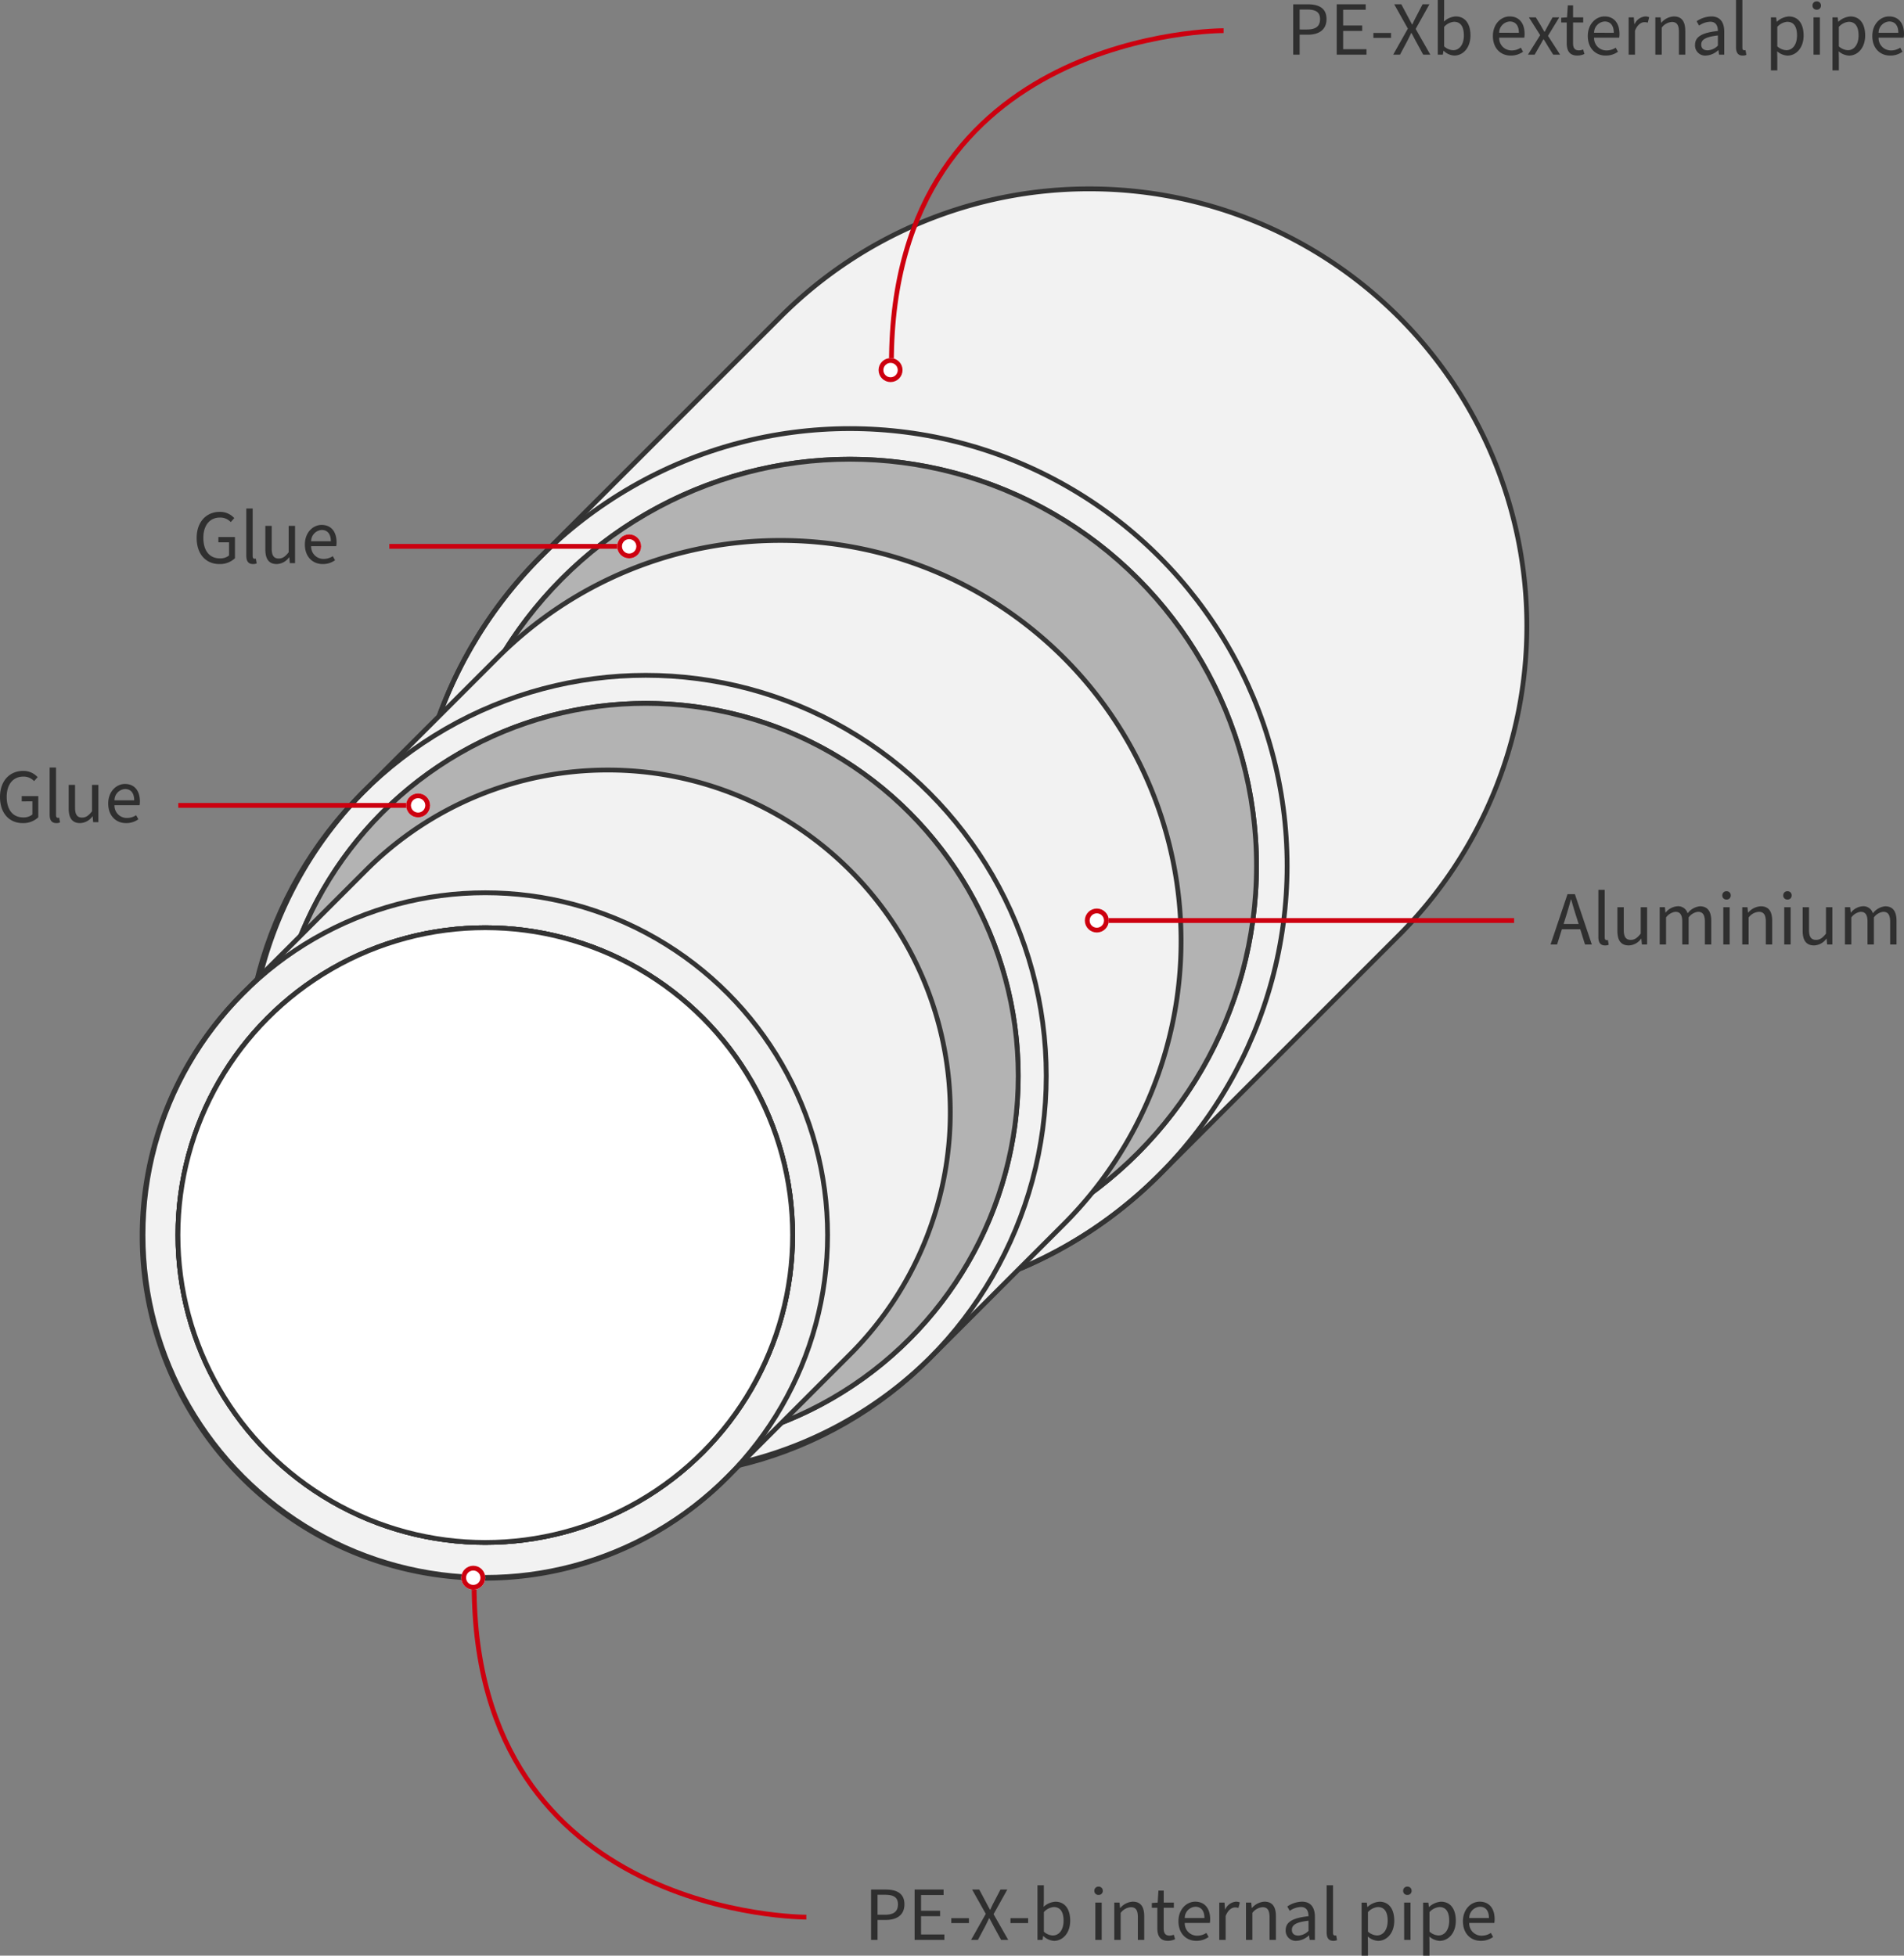
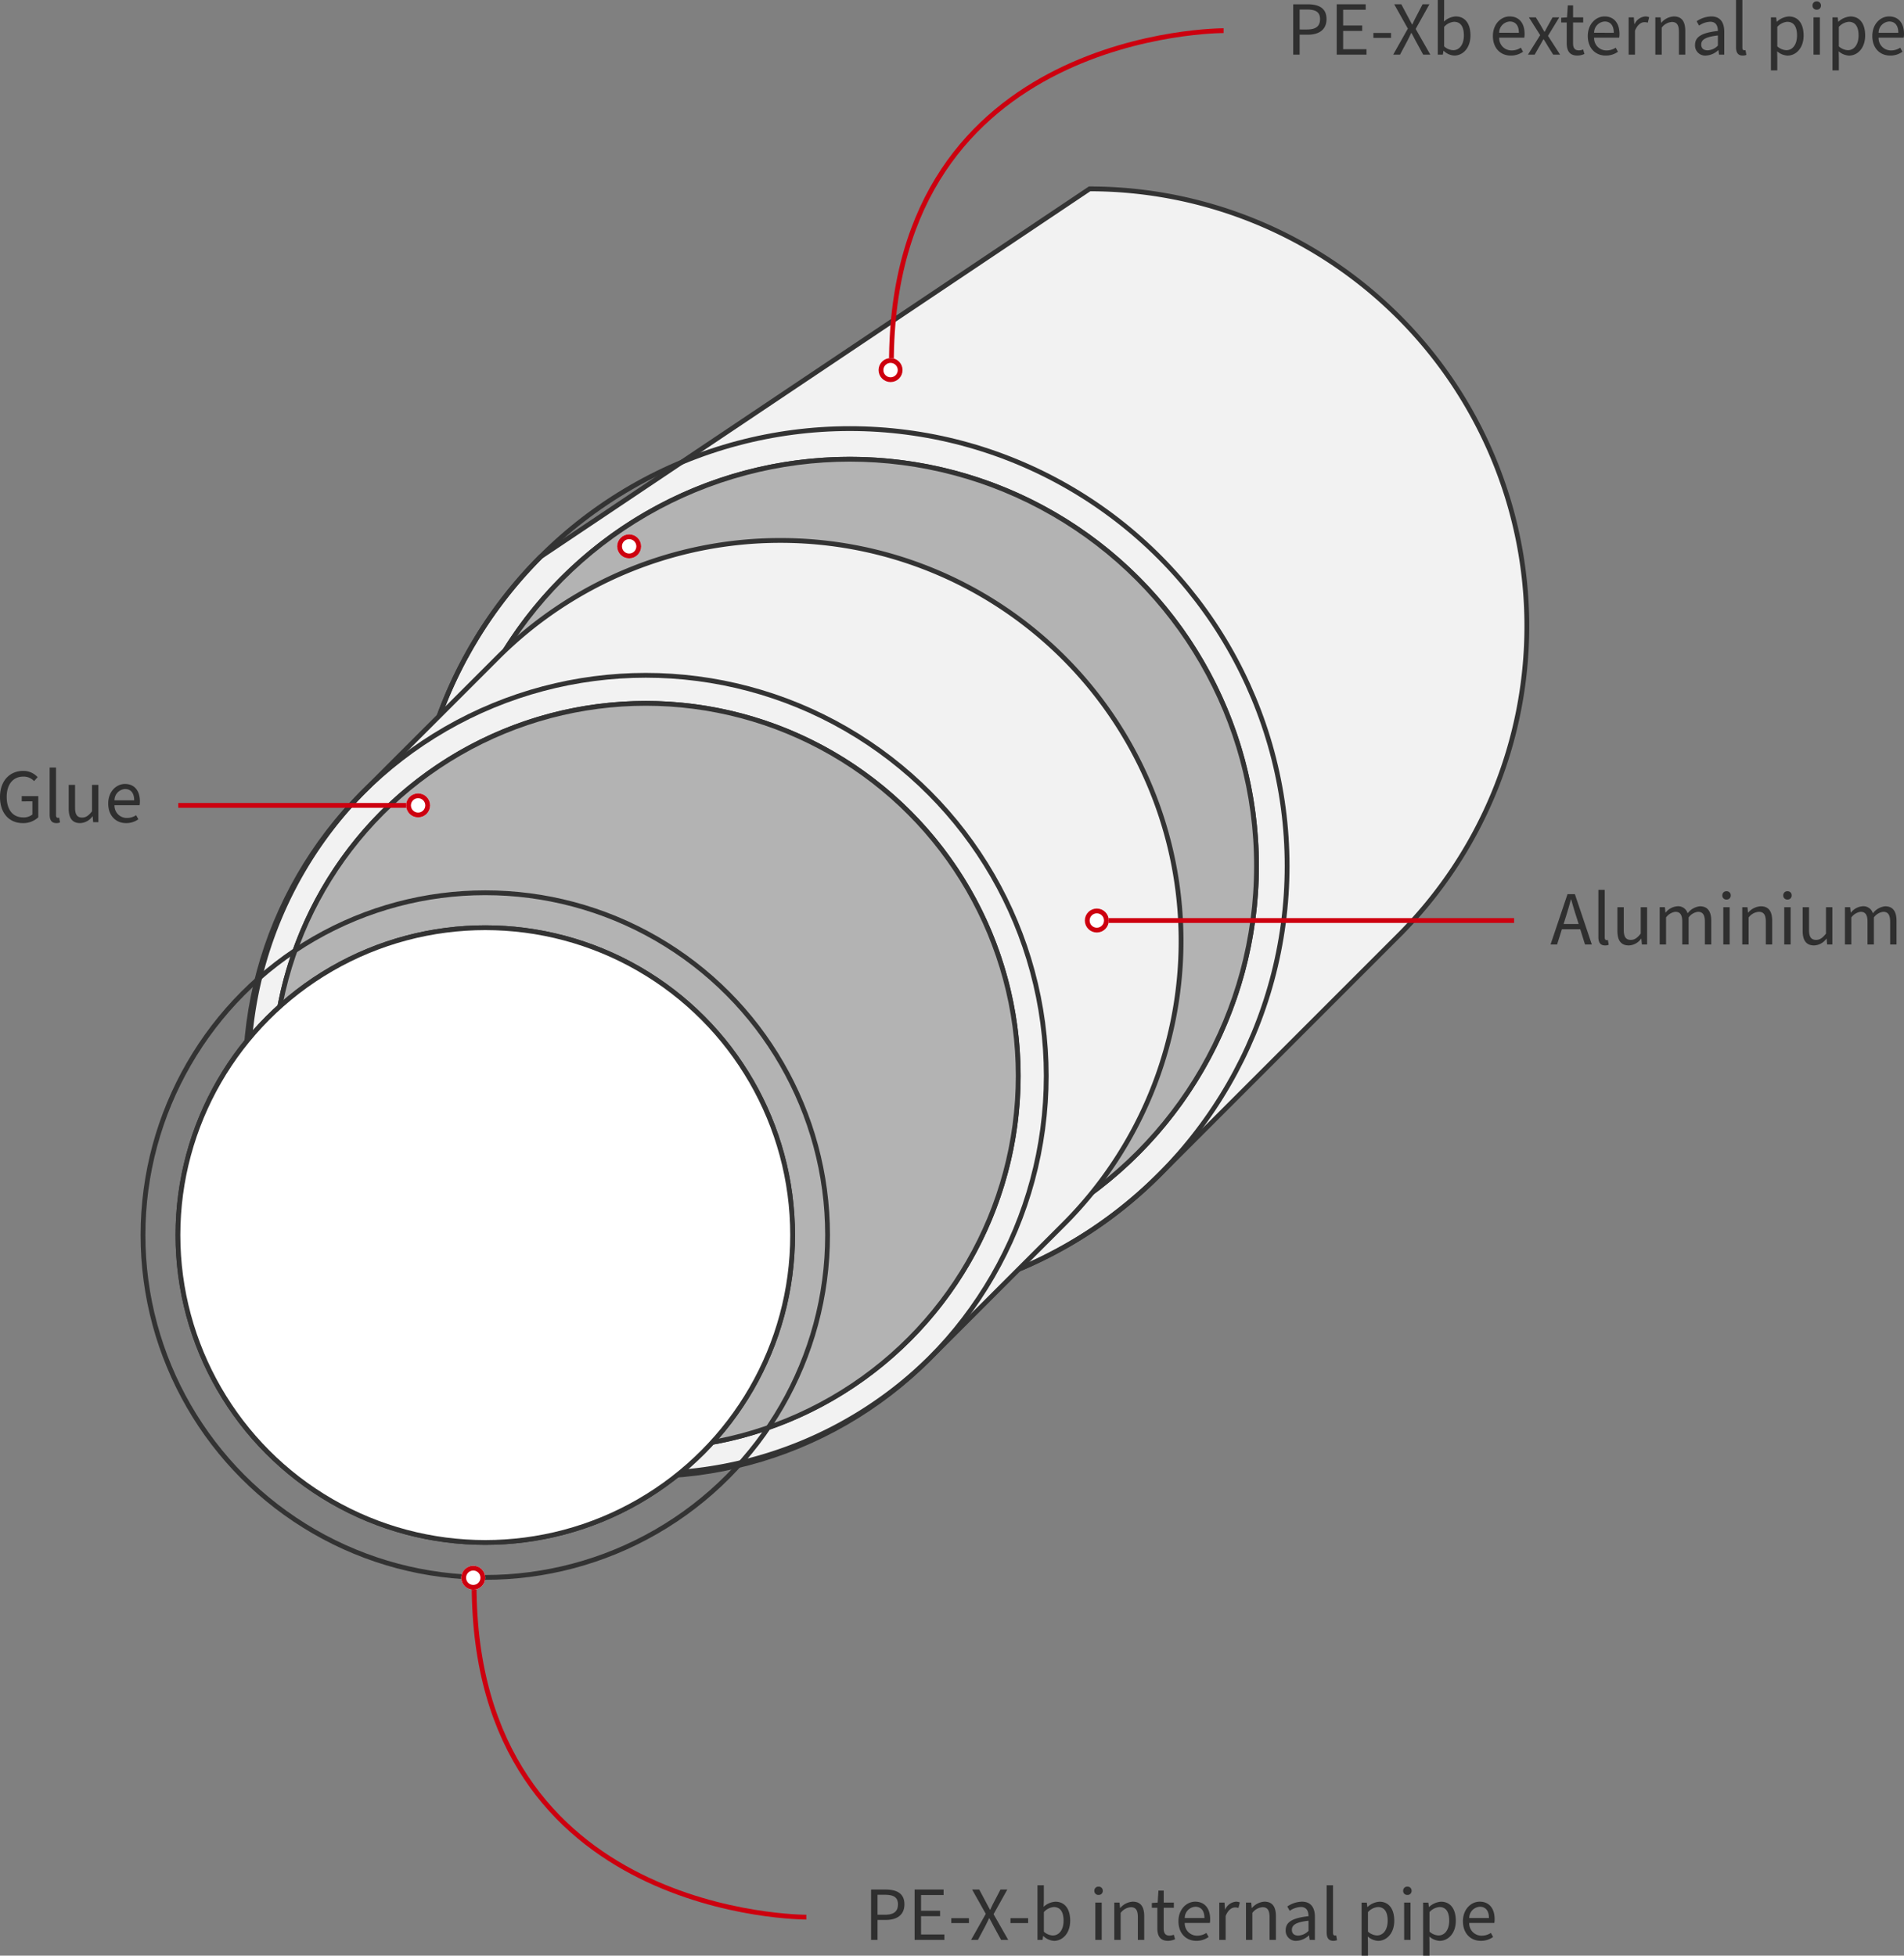
<svg xmlns="http://www.w3.org/2000/svg" width="396.952" height="407.672" viewBox="0 0 396.952 407.672">
  <rect x="0" y="0" width="396.952" height="407.672" fill="#808080" stroke="none" />
  <g id="multistrato" transform="translate(-1276.832 -3262.607)">
    <g id="illustrazione" transform="translate(-30)">
      <g id="Raggruppa_740" data-name="Raggruppa 740" transform="translate(1291.935 3267.479)">
        <g id="Raggruppa_737" data-name="Raggruppa 737" transform="translate(100.923 34.5)">
-           <path id="Tracciato_9196" data-name="Tracciato 9196" d="M400.134,34.5a90.874,90.874,0,0,0-64.459,26.7L285.7,111.175A91.158,91.158,0,0,0,414.617,240.092l49.976-49.976A91.158,91.158,0,0,0,400.134,34.5ZM350.158,260.41a84.776,84.776,0,1,1,84.776-84.776A84.776,84.776,0,0,1,350.158,260.41Z" transform="translate(-259 -34.5)" fill="#f2f2f2" stroke="#333" stroke-miterlimit="10" stroke-width="1" />
+           <path id="Tracciato_9196" data-name="Tracciato 9196" d="M400.134,34.5L285.7,111.175A91.158,91.158,0,0,0,414.617,240.092l49.976-49.976A91.158,91.158,0,0,0,400.134,34.5ZM350.158,260.41a84.776,84.776,0,1,1,84.776-84.776A84.776,84.776,0,0,1,350.158,260.41Z" transform="translate(-259 -34.5)" fill="#f2f2f2" stroke="#333" stroke-miterlimit="10" stroke-width="1" />
          <circle id="Ellisse_31" data-name="Ellisse 31" cx="91.158" cy="91.158" r="91.158" transform="translate(0 49.976)" fill="none" stroke="#333" stroke-miterlimit="10" stroke-width="1" />
        </g>
        <circle id="Ellisse_32" data-name="Ellisse 32" cx="84.776" cy="84.776" r="84.776" transform="translate(107.305 90.858)" fill="#b3b3b3" stroke="#333" stroke-miterlimit="10" stroke-width="1" />
        <g id="Raggruppa_738" data-name="Raggruppa 738" transform="translate(66.033 107.79)">
          <path id="Tracciato_9197" data-name="Tracciato 9197" d="M237.609,313.884a83.235,83.235,0,0,0-59.04,24.455l-28.114,28.114a83.5,83.5,0,0,0,118.08,118.08l28.114-28.114a83.5,83.5,0,0,0-59.04-142.535ZM209.5,503.143a77.65,77.65,0,1,1,77.65-77.65A77.65,77.65,0,0,1,209.5,503.143Z" transform="translate(-126 -313.884)" fill="#f2f2f2" stroke="#333" stroke-miterlimit="10" stroke-width="1" />
          <circle id="Ellisse_33" data-name="Ellisse 33" cx="83.495" cy="83.495" r="83.495" transform="translate(0 28.114)" fill="none" stroke="#333" stroke-miterlimit="10" stroke-width="1" />
        </g>
        <circle id="Ellisse_34" data-name="Ellisse 34" cx="77.65" cy="77.65" r="77.65" transform="translate(71.879 141.75)" fill="#b3b3b3" stroke="#333" stroke-miterlimit="10" stroke-width="1" />
        <g id="Raggruppa_739" data-name="Raggruppa 739" transform="translate(44.708 155.651)">
-           <path id="Tracciato_9198" data-name="Tracciato 9198" d="M141.653,496.329a71.138,71.138,0,0,0-50.46,20.9L65.61,542.813A71.362,71.362,0,1,0,166.53,643.734l25.583-25.583a71.362,71.362,0,0,0-50.46-121.822Z" transform="translate(-44.708 -496.329)" fill="#f2f2f2" stroke="#333" stroke-miterlimit="10" stroke-width="1" />
          <circle id="Ellisse_35" data-name="Ellisse 35" cx="71.362" cy="71.362" r="71.362" transform="translate(0 25.583)" fill="none" stroke="#333" stroke-miterlimit="10" stroke-width="1" />
          <circle id="Ellisse_36" data-name="Ellisse 36" cx="64.076" cy="64.076" r="64.076" transform="translate(7.286 32.869)" fill="none" stroke="#333" stroke-miterlimit="10" stroke-width="1" />
-           <circle id="Ellisse_37" data-name="Ellisse 37" cx="64.076" cy="64.076" r="64.076" transform="translate(7.286 32.869)" fill="none" stroke="#333" stroke-miterlimit="10" stroke-width="1" />
          <circle id="Ellisse_38" data-name="Ellisse 38" cx="64.076" cy="64.076" r="64.076" transform="translate(7.286 32.869)" fill="#fff" stroke="#333" stroke-miterlimit="10" stroke-width="1" />
        </g>
      </g>
      <path id="Tracciato_9195" data-name="Tracciato 9195" d="M1551.933,3356.254s-69.253.28-69.253-69.254" transform="translate(-77 306)" fill="none" stroke="#cd000f" stroke-width="1" />
      <line id="Linea_158" data-name="Linea 158" x2="50" transform="translate(1344 3430.5)" fill="none" stroke="#cd000f" stroke-width="1" />
      <g id="Ellisse_29" data-name="Ellisse 29" transform="translate(1403 3589)" fill="#fff" stroke="#cd000f" stroke-width="1">
        <circle cx="2.5" cy="2.5" r="2.5" stroke="none" />
        <circle cx="2.5" cy="2.5" r="2" fill="none" />
      </g>
      <g id="Ellisse_30" data-name="Ellisse 30" transform="translate(1391.5 3428)" fill="#fff" stroke="#cd000f" stroke-width="1">
        <circle cx="2.5" cy="2.5" r="2.5" stroke="none" />
        <circle cx="2.5" cy="2.5" r="2" fill="none" />
      </g>
-       <line id="Linea_159" data-name="Linea 159" x2="50" transform="translate(1388 3376.5)" fill="none" stroke="#cd000f" stroke-width="1" />
      <g id="Ellisse_39" data-name="Ellisse 39" transform="translate(1435.5 3374)" fill="#fff" stroke="#cd000f" stroke-width="1">
        <circle cx="2.5" cy="2.5" r="2.5" stroke="none" />
        <circle cx="2.5" cy="2.5" r="2" fill="none" />
      </g>
      <path id="Tracciato_9199" data-name="Tracciato 9199" d="M1551.934,3287s-69.253-.28-69.253,69.254" transform="translate(10 -18)" fill="none" stroke="#cd000f" stroke-width="1" />
      <g id="Ellisse_40" data-name="Ellisse 40" transform="translate(1490 3337.254)" fill="#fff" stroke="#cd000f" stroke-width="1">
        <ellipse cx="2.5" cy="2.5" rx="2.5" ry="2.5" stroke="none" />
        <ellipse cx="2.5" cy="2.5" rx="2" ry="2" fill="none" />
      </g>
      <path id="Tracciato_9200" data-name="Tracciato 9200" d="M87,0H0" transform="translate(1535.5 3454.5)" fill="none" stroke="#cd000f" stroke-width="1" />
      <g id="Ellisse_41" data-name="Ellisse 41" transform="translate(1533 3452)" fill="#fff" stroke="#cd000f" stroke-width="1">
        <circle cx="2.5" cy="2.5" r="2.5" stroke="none" />
        <circle cx="2.5" cy="2.5" r="2" fill="none" />
      </g>
-       <path id="Tracciato_9331" data-name="Tracciato 9331" d="M5.568.192A4.534,4.534,0,0,0,8.816-1.024V-5.44H5.36v1.1H7.584V-1.6A2.872,2.872,0,0,1,5.7-.992c-2.24,0-3.472-1.648-3.472-4.288C2.224-7.888,3.568-9.5,5.68-9.5a2.939,2.939,0,0,1,2.256.944l.736-.832a3.977,3.977,0,0,0-3.024-1.3c-2.784,0-4.816,2.064-4.816,5.44C.832-1.824,2.8.192,5.568.192Zm7.008,0a1.683,1.683,0,0,0,.768-.144l-.176-.992a.941.941,0,0,1-.272.032c-.208,0-.384-.144-.384-.56v-9.92H11.184v9.824C11.184-.448,11.584.192,12.576.192Zm4.96,0A3.287,3.287,0,0,0,20.1-1.216h.048L20.256,0h1.088V-7.776H20.016v5.5C19.3-1.36,18.736-.96,17.952-.96c-1.024,0-1.472-.624-1.472-2.064V-7.776H15.152v4.928C15.152-.864,15.888.192,17.536.192Zm9.568,0a4.293,4.293,0,0,0,2.576-.8l-.464-.848a3.426,3.426,0,0,1-1.952.576A2.56,2.56,0,0,1,24.7-3.536h5.232A4.1,4.1,0,0,0,30-4.32c0-2.24-1.136-3.648-3.12-3.648-1.776,0-3.488,1.552-3.488,4.08C23.392-1.312,25.024.192,27.1.192ZM24.7-4.56a2.348,2.348,0,0,1,2.208-2.352c1.184,0,1.9.816,1.9,2.352Z" transform="translate(1347 3380)" fill="#2f2f2f" />
      <path id="Tracciato_9330" data-name="Tracciato 9330" d="M5.568.192A4.534,4.534,0,0,0,8.816-1.024V-5.44H5.36v1.1H7.584V-1.6A2.872,2.872,0,0,1,5.7-.992c-2.24,0-3.472-1.648-3.472-4.288C2.224-7.888,3.568-9.5,5.68-9.5a2.939,2.939,0,0,1,2.256.944l.736-.832a3.977,3.977,0,0,0-3.024-1.3c-2.784,0-4.816,2.064-4.816,5.44C.832-1.824,2.8.192,5.568.192Zm7.008,0a1.683,1.683,0,0,0,.768-.144l-.176-.992a.941.941,0,0,1-.272.032c-.208,0-.384-.144-.384-.56v-9.92H11.184v9.824C11.184-.448,11.584.192,12.576.192Zm4.96,0A3.287,3.287,0,0,0,20.1-1.216h.048L20.256,0h1.088V-7.776H20.016v5.5C19.3-1.36,18.736-.96,17.952-.96c-1.024,0-1.472-.624-1.472-2.064V-7.776H15.152v4.928C15.152-.864,15.888.192,17.536.192Zm9.568,0a4.293,4.293,0,0,0,2.576-.8l-.464-.848a3.426,3.426,0,0,1-1.952.576A2.56,2.56,0,0,1,24.7-3.536h5.232A4.1,4.1,0,0,0,30-4.32c0-2.24-1.136-3.648-3.12-3.648-1.776,0-3.488,1.552-3.488,4.08C23.392-1.312,25.024.192,27.1.192ZM24.7-4.56a2.348,2.348,0,0,1,2.208-2.352c1.184,0,1.9.816,1.9,2.352Z" transform="translate(1306 3434)" fill="#2f2f2f" />
      <path id="Tracciato_9327" data-name="Tracciato 9327" d="M1.44,0H2.784V-4.16H4.5c2.3,0,3.888-1.024,3.888-3.248,0-2.3-1.6-3.088-3.952-3.088H1.44ZM2.784-5.248v-4.16H4.272c1.84,0,2.768.5,2.768,2,0,1.488-.88,2.16-2.7,2.16ZM10.512,0H16.72V-1.136H11.856V-4.944h3.968V-6.08H11.856V-9.36h4.7V-10.5H10.512ZM18.16-3.5h3.68V-4.528H18.16ZM22.288,0h1.424l1.5-2.816c.272-.528.528-1.056.832-1.7h.064c.336.64.624,1.168.9,1.7L28.544,0h1.488L26.976-5.36,29.84-10.5H28.416L27.024-7.824c-.256.48-.464.912-.736,1.536h-.064c-.336-.624-.56-1.056-.816-1.536L23.984-10.5H22.5l2.848,5.072ZM35.024.192C36.8.192,38.4-1.36,38.4-4.016c0-2.4-1.088-3.952-3.088-3.952A3.984,3.984,0,0,0,32.864-6.9l.048-1.392v-3.1H31.584V0H32.64l.128-.8h.048A3.448,3.448,0,0,0,35.024.192ZM34.8-.928a2.942,2.942,0,0,1-1.888-.8V-5.792a3.1,3.1,0,0,1,2.064-1.056c1.456,0,2.048,1.136,2.048,2.848C37.024-2.08,36.08-.928,34.8-.928ZM46.784.192a4.293,4.293,0,0,0,2.576-.8L48.9-1.456a3.426,3.426,0,0,1-1.952.576,2.56,2.56,0,0,1-2.56-2.656h5.232a4.1,4.1,0,0,0,.064-.784c0-2.24-1.136-3.648-3.12-3.648-1.776,0-3.488,1.552-3.488,4.08C43.072-1.312,44.7.192,46.784.192Zm-2.4-4.752a2.348,2.348,0,0,1,2.208-2.352c1.184,0,1.9.816,1.9,2.352Zm6,4.56h1.392l1.04-1.808c.272-.464.528-.944.784-1.392h.064c.288.448.576.928.848,1.392L55.648,0h1.44L54.56-3.92l2.352-3.856H55.52l-.944,1.7c-.24.432-.464.864-.7,1.3h-.064c-.256-.432-.512-.864-.752-1.3l-1.04-1.7h-1.44l2.352,3.712Zm10.3.192A3.618,3.618,0,0,0,62.16-.144l-.272-.944a2.107,2.107,0,0,1-.9.192c-.88,0-1.2-.544-1.2-1.488V-6.7H61.9V-7.776H59.792v-2.5h-1.1l-.16,2.5-1.216.08V-6.7h1.152v4.288C58.464-.864,59.024.192,60.688.192Zm5.888,0a4.293,4.293,0,0,0,2.576-.8l-.464-.848a3.426,3.426,0,0,1-1.952.576,2.56,2.56,0,0,1-2.56-2.656h5.232a4.1,4.1,0,0,0,.064-.784c0-2.24-1.136-3.648-3.12-3.648-1.776,0-3.488,1.552-3.488,4.08C62.864-1.312,64.5.192,66.576.192Zm-2.4-4.752a2.348,2.348,0,0,1,2.208-2.352c1.184,0,1.9.816,1.9,2.352ZM71.376,0H72.7V-4.992c.528-1.312,1.312-1.776,1.968-1.776a2.269,2.269,0,0,1,.7.1l.288-1.136a1.838,1.838,0,0,0-.832-.16,2.7,2.7,0,0,0-2.208,1.6h-.048l-.112-1.408H71.376Zm5.568,0h1.328V-5.632a2.921,2.921,0,0,1,2.112-1.184c1.024,0,1.472.608,1.472,2.064V0h1.328V-4.928c0-1.984-.736-3.04-2.384-3.04a3.665,3.665,0,0,0-2.608,1.312h-.048l-.112-1.12H76.944ZM87.488.192a4.022,4.022,0,0,0,2.56-1.12H90.1L90.224,0h1.088V-4.784c0-1.92-.816-3.184-2.7-3.184A5.637,5.637,0,0,0,85.552-6.96l.512.9a4.334,4.334,0,0,1,2.32-.8c1.264,0,1.584.944,1.6,1.92-3.328.368-4.768,1.2-4.768,2.928A2.108,2.108,0,0,0,87.488.192ZM87.856-.9c-.752,0-1.344-.336-1.344-1.2,0-1.008.848-1.6,3.472-1.9v2.112A3.179,3.179,0,0,1,87.856-.9Zm7.3,1.088A1.683,1.683,0,0,0,95.92.048l-.176-.992a.941.941,0,0,1-.272.032c-.208,0-.384-.144-.384-.56v-9.92H93.76v9.824C93.76-.448,94.16.192,95.152.192ZM101.04,3.28h1.328V.656L102.336-.7a3.564,3.564,0,0,0,2.144.9c1.776,0,3.376-1.552,3.376-4.192,0-2.416-1.088-3.968-3.088-3.968a4.063,4.063,0,0,0-2.48,1.088h-.048l-.112-.9H101.04Zm3.216-4.208a3.007,3.007,0,0,1-1.888-.8V-5.792a3.133,3.133,0,0,1,2.064-1.056c1.456,0,2.048,1.136,2.048,2.848C106.48-2.08,105.536-.928,104.256-.928ZM109.92,0h1.328V-7.776H109.92Zm.672-9.376a.827.827,0,0,0,.88-.864.836.836,0,0,0-.88-.864.836.836,0,0,0-.88.864A.827.827,0,0,0,110.592-9.376Zm3.28,12.656H115.2V.656L115.168-.7a3.564,3.564,0,0,0,2.144.9c1.776,0,3.376-1.552,3.376-4.192,0-2.416-1.088-3.968-3.088-3.968a4.063,4.063,0,0,0-2.48,1.088h-.048l-.112-.9h-1.088Zm3.216-4.208a3.007,3.007,0,0,1-1.888-.8V-5.792a3.133,3.133,0,0,1,2.064-1.056c1.456,0,2.048,1.136,2.048,2.848C119.312-2.08,118.368-.928,117.088-.928Zm8.8,1.12a4.293,4.293,0,0,0,2.576-.8L128-1.456a3.426,3.426,0,0,1-1.952.576,2.56,2.56,0,0,1-2.56-2.656h5.232a4.1,4.1,0,0,0,.064-.784c0-2.24-1.136-3.648-3.12-3.648-1.776,0-3.488,1.552-3.488,4.08C122.176-1.312,123.808.192,125.888.192Zm-2.4-4.752A2.348,2.348,0,0,1,125.7-6.912c1.184,0,1.9.816,1.9,2.352Z" transform="translate(1575 3274)" fill="#2f2f2f" />
      <path id="Tracciato_9329" data-name="Tracciato 9329" d="M1.44,0H2.784V-4.16H4.5c2.3,0,3.888-1.024,3.888-3.248,0-2.3-1.6-3.088-3.952-3.088H1.44ZM2.784-5.248v-4.16H4.272c1.84,0,2.768.5,2.768,2,0,1.488-.88,2.16-2.7,2.16ZM10.512,0H16.72V-1.136H11.856V-4.944h3.968V-6.08H11.856V-9.36h4.7V-10.5H10.512ZM18.16-3.5h3.68V-4.528H18.16ZM22.288,0h1.424l1.5-2.816c.272-.528.528-1.056.832-1.7h.064c.336.64.624,1.168.9,1.7L28.544,0h1.488L26.976-5.36,29.84-10.5H28.416L27.024-7.824c-.256.48-.464.912-.736,1.536h-.064c-.336-.624-.56-1.056-.816-1.536L23.984-10.5H22.5l2.848,5.072ZM30.5-3.5h3.68V-4.528H30.5Zm9.072,3.7c1.776,0,3.376-1.552,3.376-4.208,0-2.4-1.088-3.952-3.088-3.952A3.984,3.984,0,0,0,37.408-6.9l.048-1.392v-3.1H36.128V0h1.056l.128-.8h.048A3.448,3.448,0,0,0,39.568.192Zm-.224-1.12a2.942,2.942,0,0,1-1.888-.8V-5.792A3.1,3.1,0,0,1,39.52-6.848c1.456,0,2.048,1.136,2.048,2.848C41.568-2.08,40.624-.928,39.344-.928ZM48.192,0H49.52V-7.776H48.192Zm.672-9.376a.827.827,0,0,0,.88-.864.836.836,0,0,0-.88-.864.836.836,0,0,0-.88.864A.827.827,0,0,0,48.864-9.376ZM52.144,0h1.328V-5.632a2.921,2.921,0,0,1,2.112-1.184c1.024,0,1.472.608,1.472,2.064V0h1.328V-4.928c0-1.984-.736-3.04-2.384-3.04a3.665,3.665,0,0,0-2.608,1.312h-.048l-.112-1.12H52.144Zm11.2.192a3.619,3.619,0,0,0,1.472-.336l-.272-.944a2.107,2.107,0,0,1-.9.192c-.88,0-1.2-.544-1.2-1.488V-6.7H64.56V-7.776H62.448v-2.5h-1.1l-.16,2.5-1.216.08V-6.7H61.12v4.288C61.12-.864,61.68.192,63.344.192Zm5.888,0a4.293,4.293,0,0,0,2.576-.8l-.464-.848a3.426,3.426,0,0,1-1.952.576,2.56,2.56,0,0,1-2.56-2.656h5.232a4.1,4.1,0,0,0,.064-.784c0-2.24-1.136-3.648-3.12-3.648-1.776,0-3.488,1.552-3.488,4.08C65.52-1.312,67.152.192,69.232.192Zm-2.4-4.752A2.348,2.348,0,0,1,69.04-6.912c1.184,0,1.9.816,1.9,2.352ZM74.032,0H75.36V-4.992c.528-1.312,1.312-1.776,1.968-1.776a2.269,2.269,0,0,1,.7.1l.288-1.136a1.838,1.838,0,0,0-.832-.16,2.7,2.7,0,0,0-2.208,1.6h-.048L75.12-7.776H74.032ZM79.6,0h1.328V-5.632A2.921,2.921,0,0,1,83.04-6.816c1.024,0,1.472.608,1.472,2.064V0H85.84V-4.928c0-1.984-.736-3.04-2.384-3.04a3.665,3.665,0,0,0-2.608,1.312H80.8l-.112-1.12H79.6ZM90.144.192A4.022,4.022,0,0,0,92.7-.928h.048L92.88,0h1.088V-4.784c0-1.92-.816-3.184-2.7-3.184A5.637,5.637,0,0,0,88.208-6.96l.512.9a4.334,4.334,0,0,1,2.32-.8c1.264,0,1.584.944,1.6,1.92-3.328.368-4.768,1.2-4.768,2.928A2.107,2.107,0,0,0,90.144.192ZM90.512-.9c-.752,0-1.344-.336-1.344-1.2,0-1.008.848-1.6,3.472-1.9v2.112A3.179,3.179,0,0,1,90.512-.9Zm7.3,1.088a1.683,1.683,0,0,0,.768-.144L98.4-.944a.941.941,0,0,1-.272.032c-.208,0-.384-.144-.384-.56v-9.92H96.416v9.824C96.416-.448,96.816.192,97.808.192ZM103.7,3.28h1.328V.656L104.992-.7a3.564,3.564,0,0,0,2.144.9c1.776,0,3.376-1.552,3.376-4.192,0-2.416-1.088-3.968-3.088-3.968a4.063,4.063,0,0,0-2.48,1.088H104.9l-.112-.9H103.7Zm3.216-4.208a3.007,3.007,0,0,1-1.888-.8V-5.792a3.133,3.133,0,0,1,2.064-1.056c1.456,0,2.048,1.136,2.048,2.848C109.136-2.08,108.192-.928,106.912-.928ZM112.576,0H113.9V-7.776h-1.328Zm.672-9.376a.827.827,0,0,0,.88-.864.836.836,0,0,0-.88-.864.836.836,0,0,0-.88.864A.827.827,0,0,0,113.248-9.376Zm3.28,12.656h1.328V.656L117.824-.7a3.564,3.564,0,0,0,2.144.9c1.776,0,3.376-1.552,3.376-4.192,0-2.416-1.088-3.968-3.088-3.968a4.063,4.063,0,0,0-2.48,1.088h-.048l-.112-.9h-1.088Zm3.216-4.208a3.007,3.007,0,0,1-1.888-.8V-5.792a3.133,3.133,0,0,1,2.064-1.056c1.456,0,2.048,1.136,2.048,2.848C121.968-2.08,121.024-.928,119.744-.928Zm8.8,1.12a4.293,4.293,0,0,0,2.576-.8l-.464-.848A3.426,3.426,0,0,1,128.7-.88a2.56,2.56,0,0,1-2.56-2.656h5.232a4.1,4.1,0,0,0,.064-.784c0-2.24-1.136-3.648-3.12-3.648-1.776,0-3.488,1.552-3.488,4.08C124.832-1.312,126.464.192,128.544.192Zm-2.4-4.752a2.348,2.348,0,0,1,2.208-2.352c1.184,0,1.9.816,1.9,2.352Z" transform="translate(1487 3667)" fill="#2f2f2f" />
      <path id="Tracciato_9328" data-name="Tracciato 9328" d="M3.264-5.856c.368-1.168.7-2.32,1.024-3.536h.064c.336,1.216.672,2.368,1.056,3.536l.5,1.584H2.768ZM.048,0h1.36L2.416-3.184H6.24L7.232,0H8.656L5.12-10.5H3.584Zm11.36.192a1.683,1.683,0,0,0,.768-.144L12-.944a.941.941,0,0,1-.272.032c-.208,0-.384-.144-.384-.56v-9.92H10.016v9.824C10.016-.448,10.416.192,11.408.192Zm4.96,0a3.287,3.287,0,0,0,2.56-1.408h.048L19.088,0h1.088V-7.776H18.848v5.5c-.72.912-1.28,1.312-2.064,1.312-1.024,0-1.472-.624-1.472-2.064V-7.776H13.984v4.928C13.984-.864,14.72.192,16.368.192ZM22.8,0h1.328V-5.632a2.857,2.857,0,0,1,1.936-1.184c.992,0,1.44.608,1.44,2.064V0h1.328V-5.632a2.821,2.821,0,0,1,1.952-1.184c.976,0,1.44.608,1.44,2.064V0h1.328V-4.928c0-1.984-.768-3.04-2.368-3.04A3.676,3.676,0,0,0,28.624-6.5a2.052,2.052,0,0,0-2.16-1.472,3.448,3.448,0,0,0-2.416,1.312H24l-.112-1.12H22.8ZM36.064,0h1.328V-7.776H36.064Zm.672-9.376a.827.827,0,0,0,.88-.864.836.836,0,0,0-.88-.864.836.836,0,0,0-.88.864A.827.827,0,0,0,36.736-9.376ZM40.016,0h1.328V-5.632a2.921,2.921,0,0,1,2.112-1.184c1.024,0,1.472.608,1.472,2.064V0h1.328V-4.928c0-1.984-.736-3.04-2.384-3.04a3.665,3.665,0,0,0-2.608,1.312h-.048L41.1-7.776H40.016Zm8.752,0H50.1V-7.776H48.768Zm.672-9.376a.827.827,0,0,0,.88-.864.836.836,0,0,0-.88-.864.836.836,0,0,0-.88.864A.827.827,0,0,0,49.44-9.376ZM54.992.192a3.287,3.287,0,0,0,2.56-1.408H57.6L57.712,0H58.8V-7.776H57.472v5.5c-.72.912-1.28,1.312-2.064,1.312-1.024,0-1.472-.624-1.472-2.064V-7.776H52.608v4.928C52.608-.864,53.344.192,54.992.192ZM61.424,0h1.328V-5.632a2.857,2.857,0,0,1,1.936-1.184c.992,0,1.44.608,1.44,2.064V0h1.328V-5.632a2.821,2.821,0,0,1,1.952-1.184c.976,0,1.44.608,1.44,2.064V0h1.328V-4.928c0-1.984-.768-3.04-2.368-3.04A3.676,3.676,0,0,0,67.248-6.5a2.052,2.052,0,0,0-2.16-1.472,3.448,3.448,0,0,0-2.416,1.312h-.048l-.112-1.12H61.424Z" transform="translate(1630.048 3459.5)" fill="#2f2f2f" />
    </g>
  </g>
</svg>